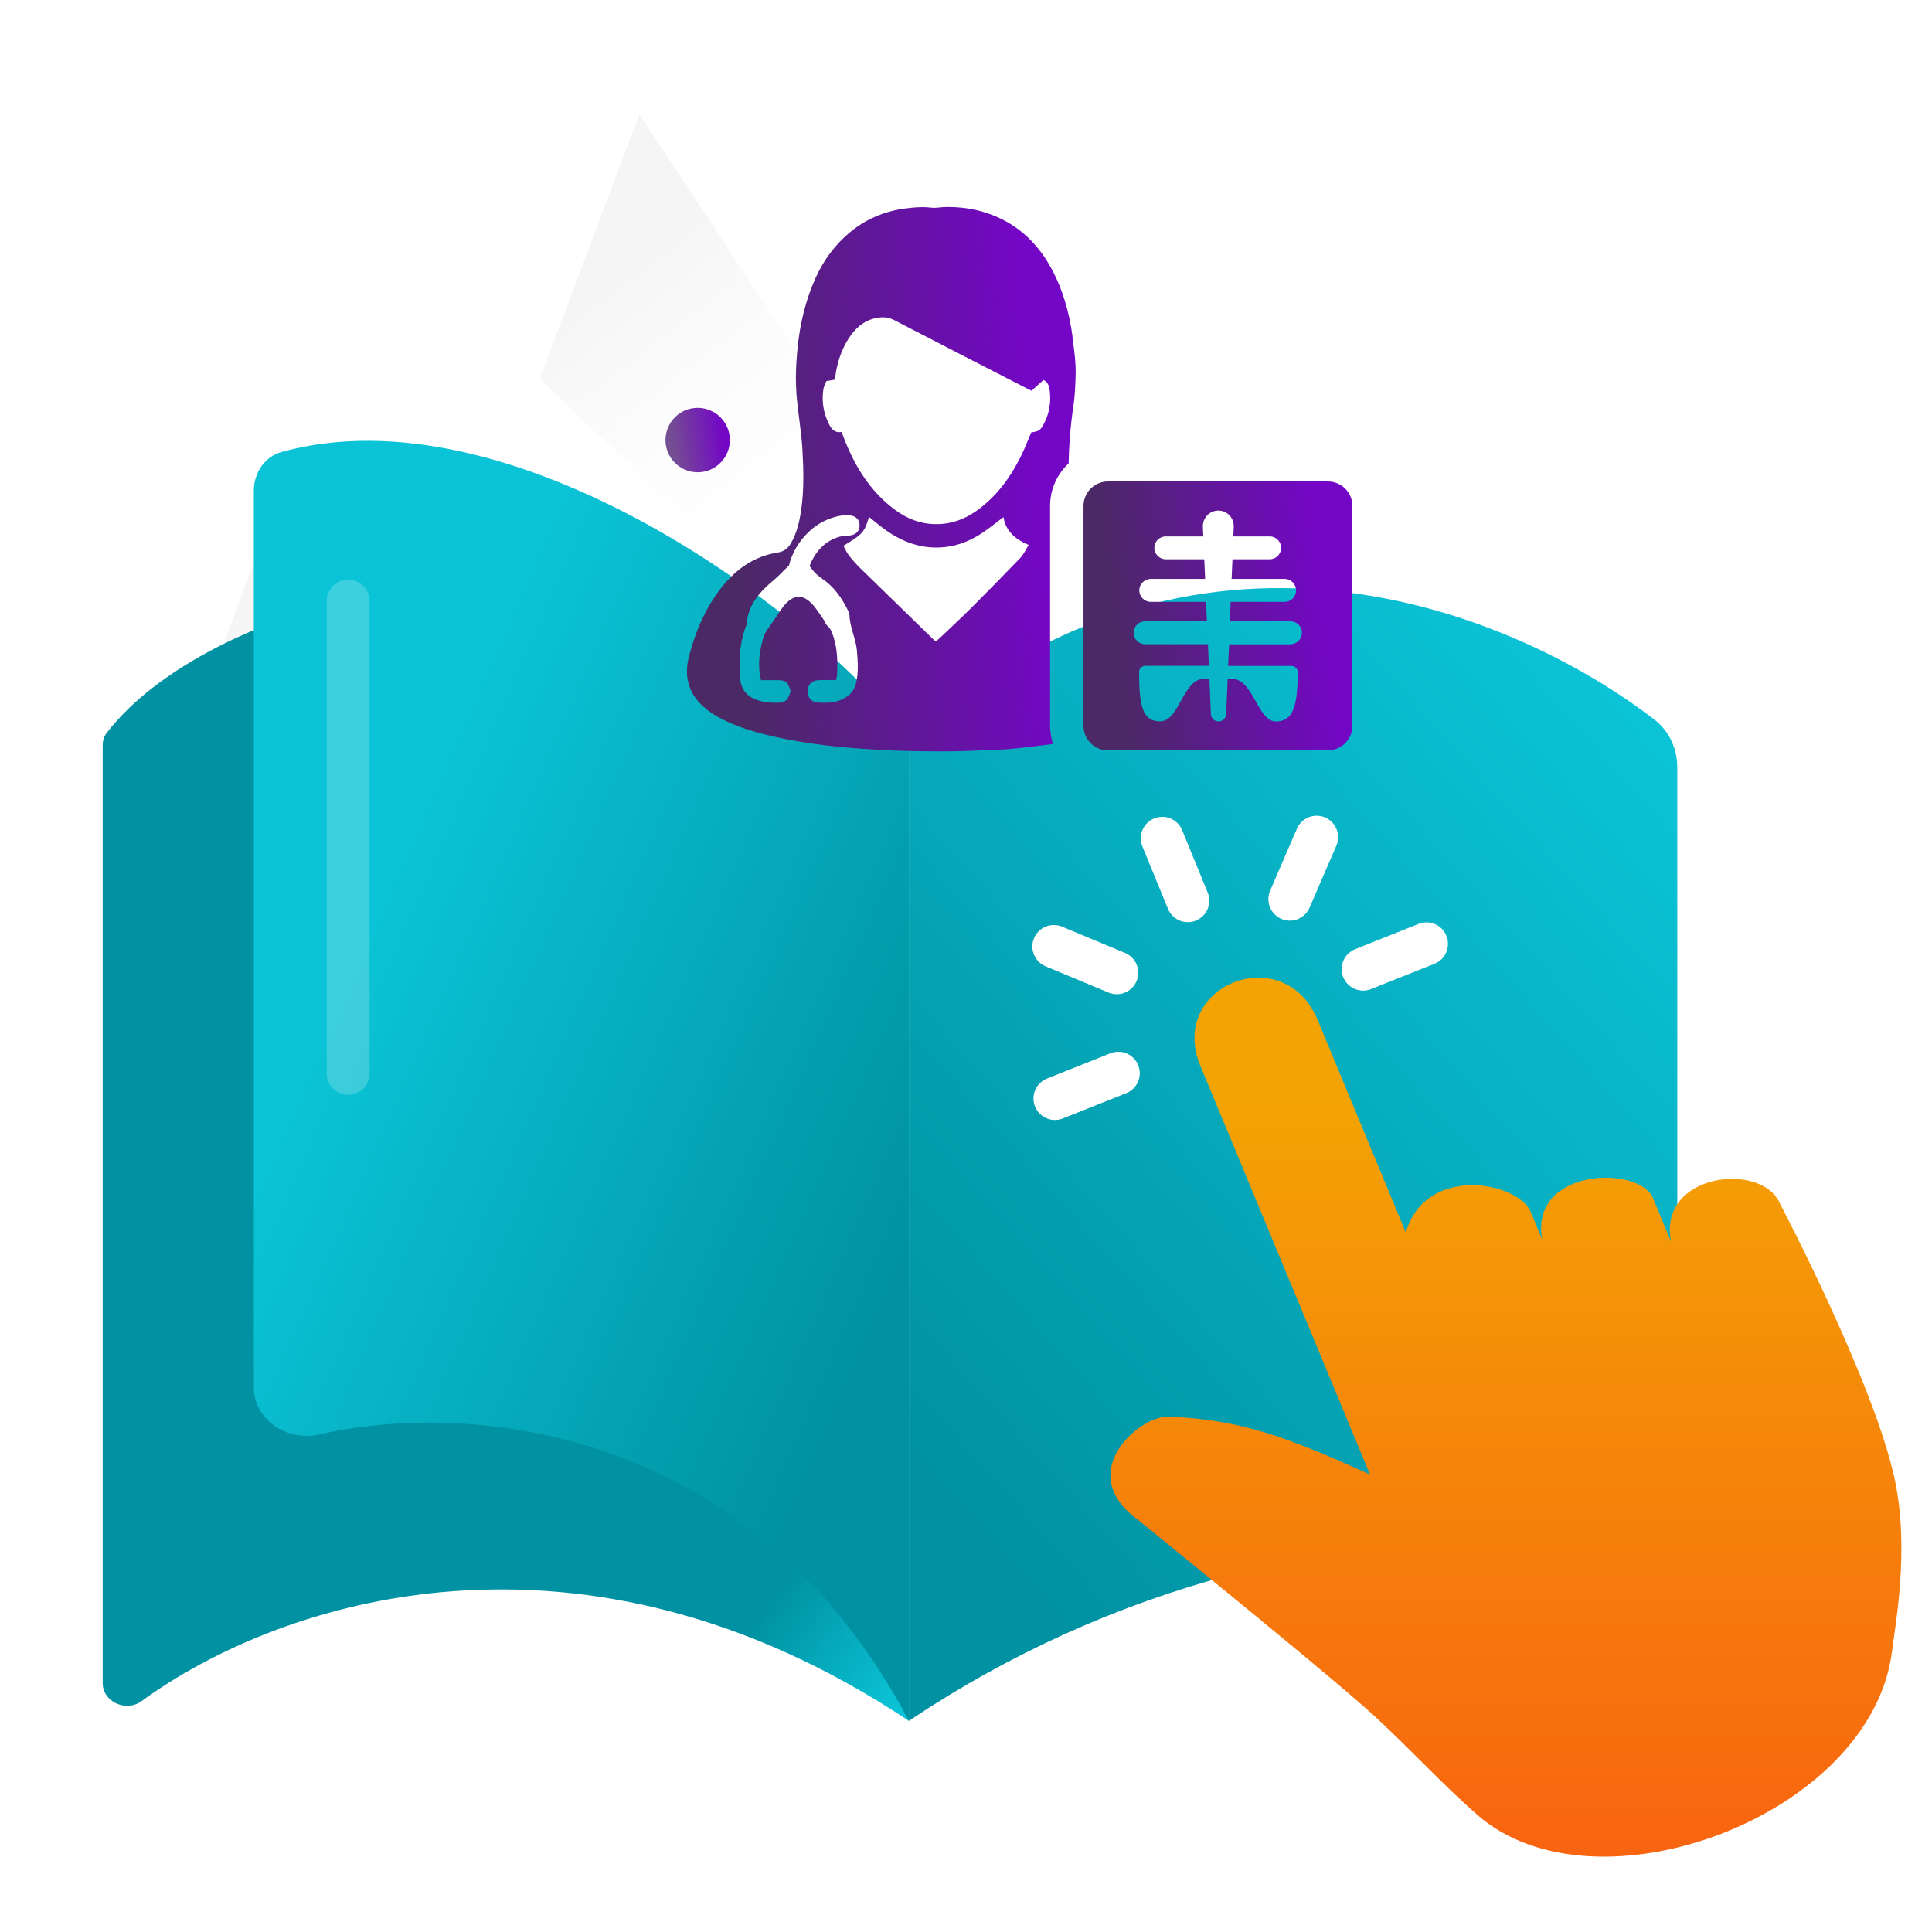
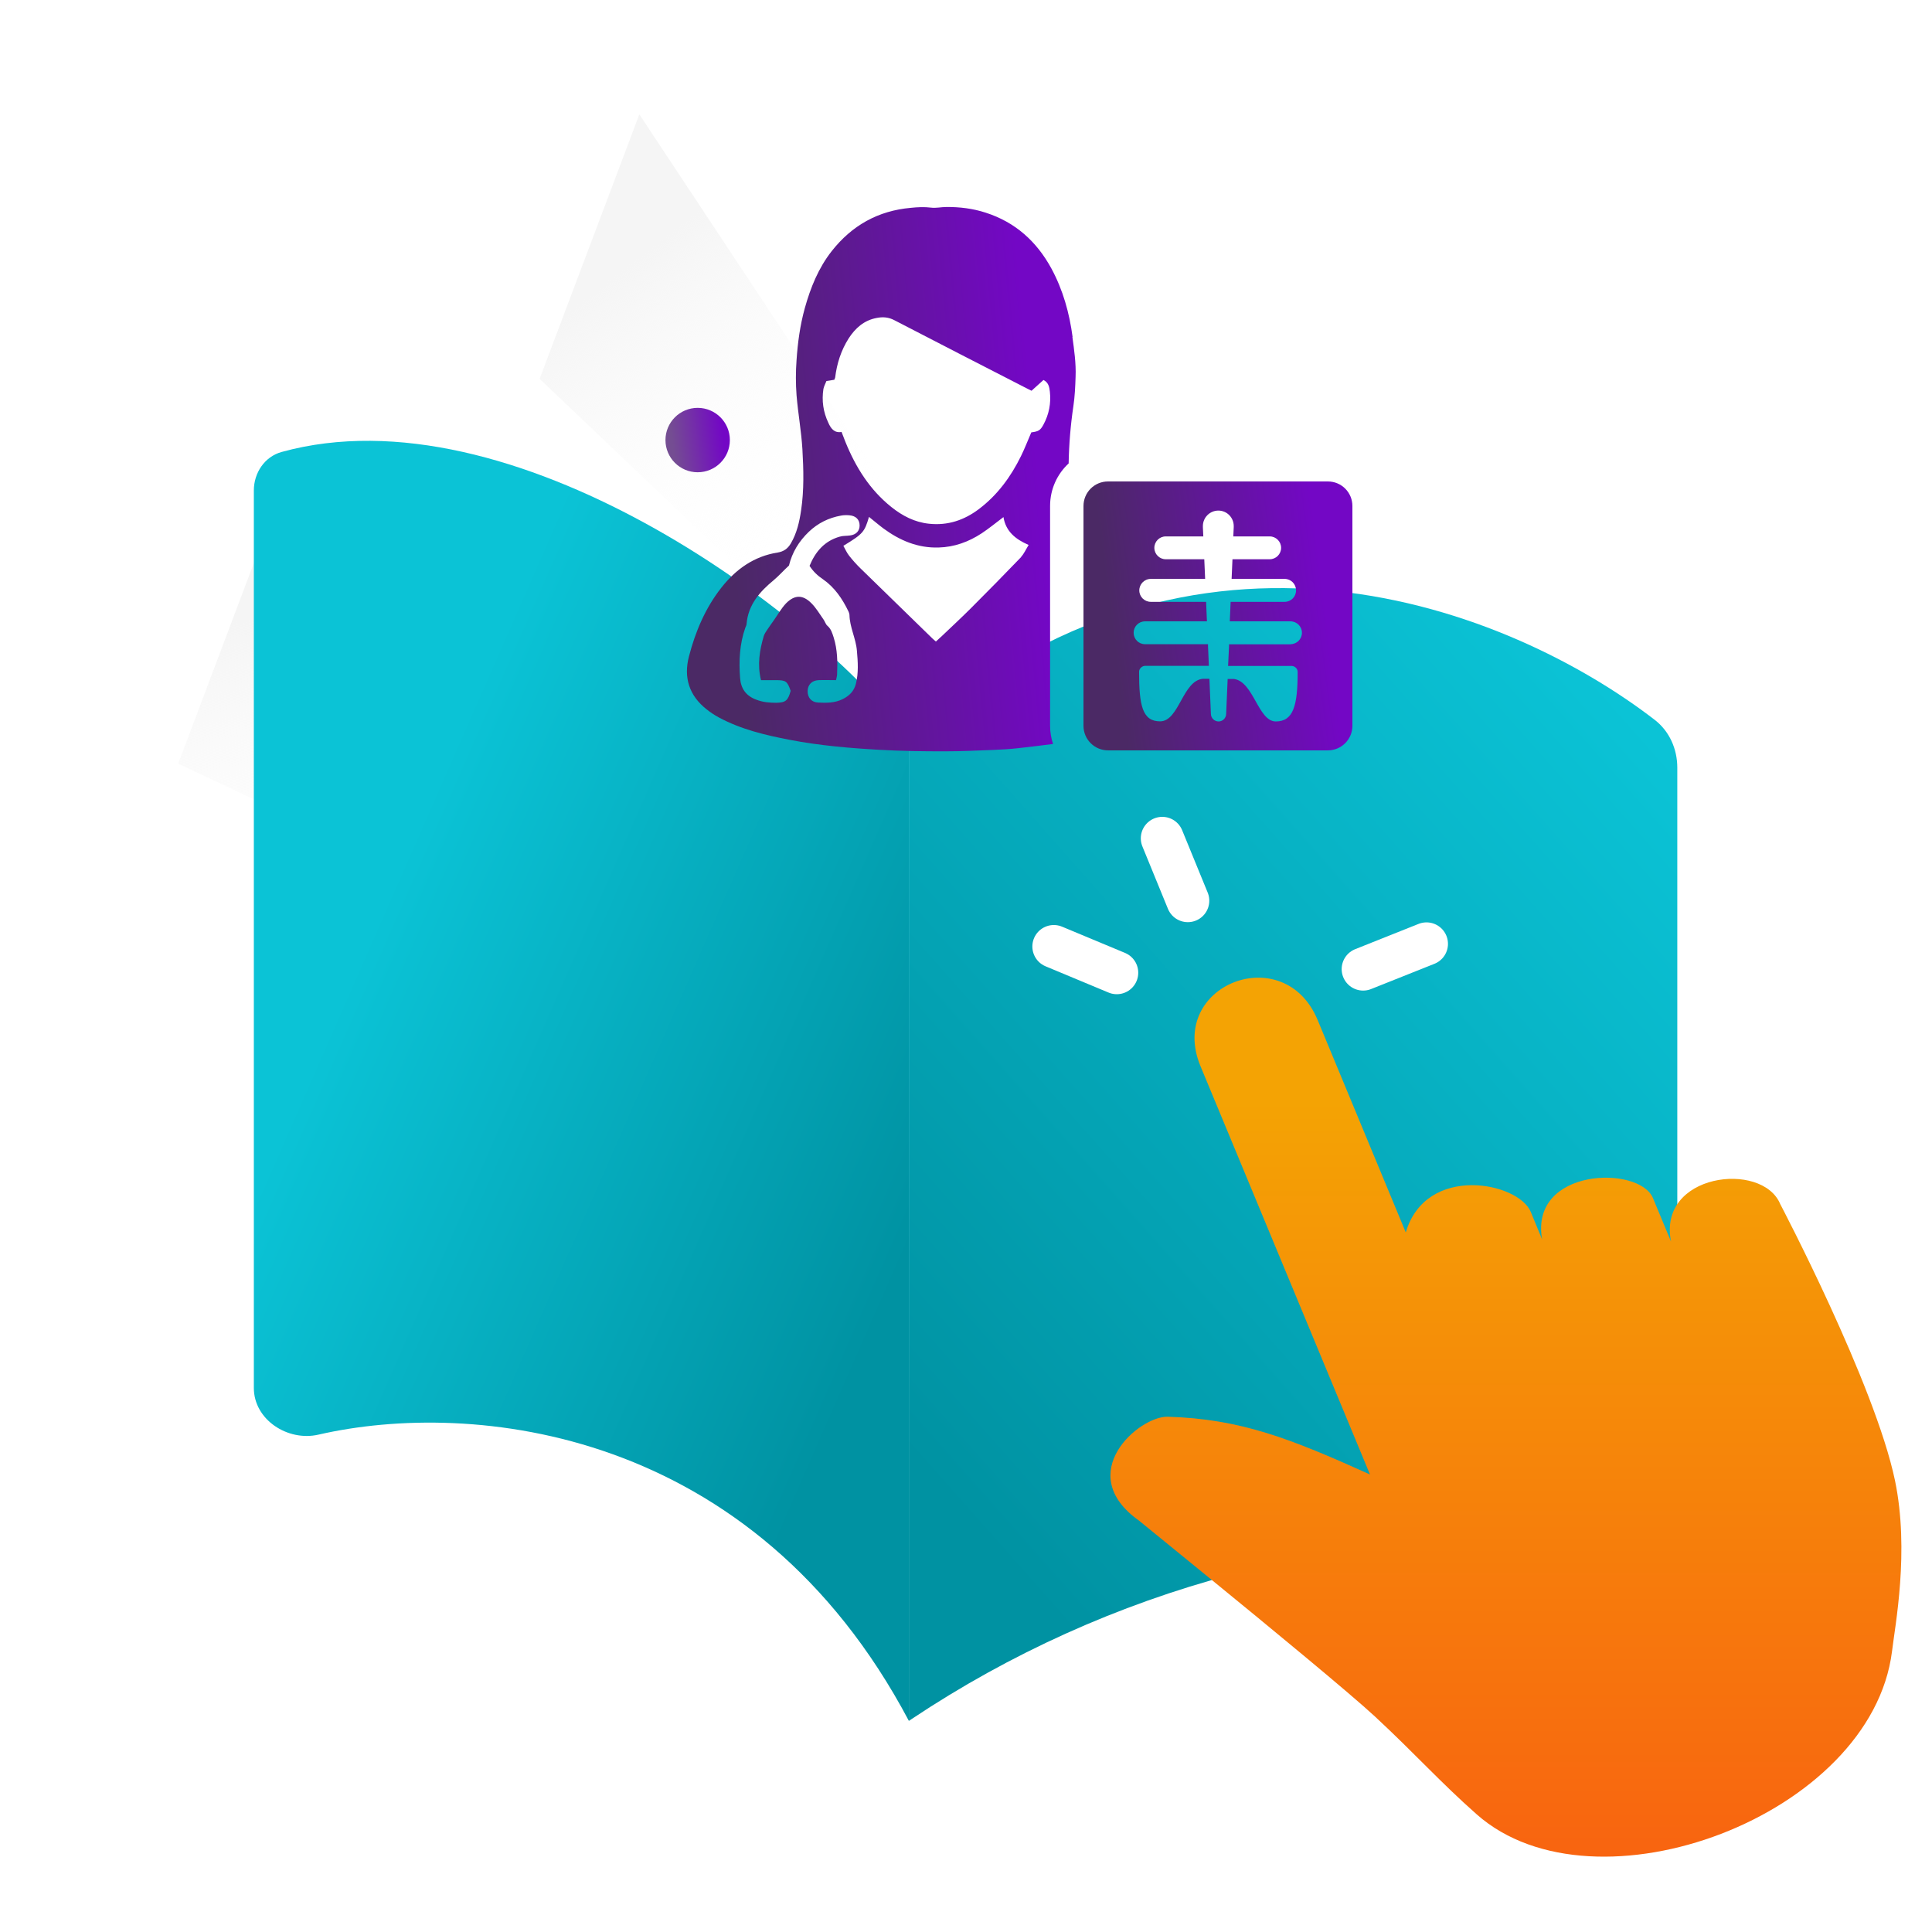
<svg xmlns="http://www.w3.org/2000/svg" width="90" height="90" viewBox="0 0 90 90" fill="none">
  <rect x="0" y="0" width="90" height="90" fill="#333333" stroke="none" />
  <g clip-path="url(#clip0_2948_113786)">
    <rect width="90" height="90" fill="white" />
    <path d="M29.783 5.327L48.839 34.115L47.146 38.605L25.138 17.647L29.783 5.327Z" fill="url(#paint0_linear_2948_113786)" />
    <path d="M13.297 22.324L52.939 49.979L50.838 55.554L8.3 35.576L13.297 22.324Z" fill="url(#paint1_linear_2948_113786)" />
-     <path d="M4.974 34.137C7.387 31.004 12.078 29.098 14.172 28.526L42.339 36.155V80.166C27.071 69.987 13.048 74.528 6.588 79.25C5.876 79.77 4.783 79.283 4.783 78.401V34.715C4.783 34.507 4.847 34.302 4.974 34.137Z" fill="url(#paint2_linear_2948_113786)" />
-     <path d="M72.636 57.975L74.294 61.998" stroke="#0071BC" stroke-width="2.5" stroke-linecap="round" stroke-linejoin="round" />
    <path d="M79.918 61.135L78.657 58.103" stroke="#0071BC" stroke-width="2.5" stroke-linecap="round" stroke-linejoin="round" />
    <path d="M54.675 37.448L56.256 41.267" stroke="#0071BC" stroke-width="2.5" stroke-linecap="round" stroke-linejoin="round" />
    <path d="M47.962 44.068L51.858 45.682" stroke="#0071BC" stroke-width="2.5" stroke-linecap="round" stroke-linejoin="round" />
    <path d="M48.032 53.37L51.954 51.833" stroke="#0071BC" stroke-width="2.5" stroke-linecap="round" stroke-linejoin="round" />
    <path d="M71.038 43.915L67.107 45.452" stroke="#0071BC" stroke-width="2.5" stroke-linecap="round" stroke-linejoin="round" />
    <path d="M64.23 37.38L62.58 41.173" stroke="#0071BC" stroke-width="2.5" stroke-linecap="round" stroke-linejoin="round" />
    <path d="M11.825 64.656V22.85C11.825 22.026 12.327 21.273 13.12 21.054C23.791 18.11 37.83 28.382 42.339 34.394V80.165C35.089 66.47 21.991 65.188 14.835 66.831C13.398 67.161 11.825 66.131 11.825 64.656Z" fill="url(#paint3_linear_2948_113786)" />
    <path d="M42.339 80.166V34.394C55.67 22.397 70.403 28.38 77.082 33.533C77.769 34.062 78.135 34.892 78.135 35.76V67.843L57.395 73.345C52.089 74.753 47.05 77.025 42.482 80.07L42.339 80.166Z" fill="url(#paint4_linear_2948_113786)" />
    <path d="M77.849 57.865C77.175 54.662 82.091 54.064 82.929 56.088C82.929 56.088 87.335 64.468 88.276 68.969C88.959 72.258 88.276 75.743 88.138 76.922C87.179 84.601 74.307 89.393 68.796 84.524C67.102 83.029 65.945 81.722 64.061 79.971C62.921 78.912 59.129 75.786 56.312 73.488C54.481 71.993 53.064 70.84 53.064 70.84C49.954 68.636 53.072 65.954 54.403 65.997C57.781 66.099 60.096 67.005 63.819 68.687L55.923 49.665C54.36 45.889 59.82 43.745 61.383 47.521L65.487 57.412C66.428 54.209 70.731 55.063 71.309 56.455L71.837 57.737C71.249 54.397 76.363 54.269 77.003 55.815L77.616 57.292L77.858 57.873L77.849 57.865Z" fill="url(#paint5_linear_2948_113786)" />
    <path d="M54.143 39.052L55.333 41.958" stroke="white" stroke-width="2" stroke-linecap="round" stroke-linejoin="round" />
    <path d="M49.091 44.091L52.024 45.314" stroke="white" stroke-width="2" stroke-linecap="round" stroke-linejoin="round" />
-     <path d="M49.143 51.172L52.095 49.995" stroke="white" stroke-width="2" stroke-linecap="round" stroke-linejoin="round" />
    <path d="M66.452 43.968L63.5 45.145" stroke="white" stroke-width="2" stroke-linecap="round" stroke-linejoin="round" />
-     <path d="M61.334 39L60.086 41.887" stroke="white" stroke-width="2" stroke-linecap="round" stroke-linejoin="round" />
-     <path opacity="0.2" d="M16.218 28L16.218 50" stroke="white" stroke-width="2" stroke-linecap="round" />
    <circle cx="32.5" cy="20.5" r="1.5" fill="url(#paint6_linear_2948_113786)" />
    <path d="M49.966 15.702C49.817 14.579 49.518 13.505 48.977 12.506C48.291 11.248 47.296 10.348 45.914 9.906C45.318 9.712 44.706 9.638 44.08 9.643C43.846 9.643 43.603 9.702 43.374 9.672C43.051 9.633 42.743 9.648 42.425 9.682C40.904 9.817 39.686 10.503 38.746 11.696C38.125 12.486 37.757 13.401 37.488 14.365C37.27 15.155 37.16 15.966 37.106 16.781C37.066 17.323 37.066 17.87 37.106 18.407C37.175 19.252 37.329 20.087 37.379 20.922C37.434 21.871 37.459 22.831 37.319 23.77C37.24 24.307 37.121 24.834 36.842 25.311C36.698 25.56 36.504 25.694 36.226 25.739C35.122 25.913 34.277 26.519 33.601 27.379C32.855 28.329 32.393 29.427 32.095 30.576C31.836 31.56 32.105 32.41 32.92 33.046C33.094 33.186 33.283 33.31 33.482 33.419C34.516 33.976 35.644 34.244 36.782 34.463C38.174 34.732 39.581 34.851 40.988 34.93C41.992 34.99 43.001 35 44.005 35C44.761 35 45.512 34.965 46.262 34.935C46.66 34.92 47.053 34.896 47.45 34.851C47.987 34.791 48.519 34.727 49.056 34.657C48.967 34.389 48.917 34.105 48.917 33.807V23.567C48.917 22.786 49.25 22.08 49.782 21.588C49.797 20.698 49.871 19.808 50.001 18.928C50.07 18.471 50.09 18.009 50.105 17.547C50.13 16.925 50.04 16.309 49.956 15.692L49.966 15.702ZM39.87 31.858C39.78 32.201 39.561 32.42 39.243 32.574C38.88 32.748 38.502 32.748 38.12 32.728C37.802 32.718 37.613 32.495 37.623 32.181C37.633 31.893 37.822 31.699 38.13 31.684C38.393 31.674 38.657 31.684 38.945 31.684C38.965 31.595 38.99 31.505 38.995 31.421C39.02 30.839 39.014 30.263 38.836 29.696C38.771 29.497 38.716 29.298 38.542 29.149C38.458 29.075 38.428 28.945 38.358 28.851C38.174 28.592 38.015 28.314 37.792 28.095C37.394 27.698 37.016 27.703 36.618 28.105C36.395 28.339 36.231 28.637 36.042 28.905C35.938 29.055 35.828 29.199 35.729 29.353C35.669 29.437 35.614 29.532 35.58 29.626C35.386 30.287 35.271 30.959 35.45 31.684C35.704 31.684 35.922 31.684 36.146 31.684C36.614 31.684 36.673 31.734 36.832 32.181C36.708 32.639 36.599 32.728 36.161 32.738C35.838 32.738 35.54 32.713 35.232 32.594C34.744 32.415 34.511 32.067 34.476 31.585C34.416 30.794 34.451 30.004 34.719 29.244C34.744 29.184 34.779 29.119 34.779 29.06C34.854 28.17 35.396 27.558 36.037 27.031C36.29 26.818 36.504 26.574 36.753 26.345C36.902 25.734 37.215 25.217 37.677 24.774C38.105 24.367 38.602 24.123 39.174 24.019C39.303 23.994 39.442 23.994 39.566 24.004C39.87 24.029 40.044 24.203 40.044 24.481C40.044 24.735 39.88 24.909 39.596 24.944C39.437 24.968 39.273 24.953 39.124 24.998C38.408 25.197 37.981 25.704 37.712 26.36C37.886 26.629 38.09 26.818 38.334 26.982C38.88 27.36 39.243 27.896 39.527 28.488C39.547 28.533 39.566 28.587 39.571 28.637C39.581 29.219 39.874 29.746 39.919 30.322C39.964 30.834 39.999 31.346 39.87 31.858ZM47.575 25.943C46.804 26.743 46.029 27.534 45.243 28.319C44.801 28.761 44.349 29.179 43.896 29.611C43.802 29.701 43.707 29.785 43.598 29.885C43.538 29.83 43.483 29.79 43.439 29.746C42.32 28.657 41.202 27.568 40.088 26.48C39.899 26.296 39.72 26.097 39.556 25.888C39.447 25.749 39.373 25.58 39.288 25.426C40.203 24.869 40.272 24.789 40.481 24.079C40.715 24.262 40.928 24.451 41.157 24.62C41.923 25.182 42.758 25.535 43.727 25.505C44.458 25.485 45.124 25.242 45.73 24.844C46.069 24.62 46.387 24.357 46.745 24.088C46.854 24.755 47.306 25.122 47.918 25.386C47.788 25.595 47.704 25.794 47.565 25.943H47.575ZM48.609 19.779C48.46 20.052 48.38 20.097 48.042 20.142C47.883 20.509 47.739 20.887 47.56 21.25C47.088 22.209 46.471 23.055 45.606 23.711C44.915 24.233 44.15 24.491 43.275 24.397C42.604 24.327 42.037 24.029 41.525 23.621C40.516 22.816 39.86 21.762 39.382 20.584C39.323 20.435 39.268 20.291 39.203 20.122C38.865 20.181 38.706 19.962 38.587 19.694C38.348 19.192 38.274 18.665 38.358 18.118C38.383 17.994 38.448 17.875 38.498 17.75C38.627 17.726 38.741 17.711 38.865 17.691C38.875 17.656 38.9 17.621 38.905 17.586C38.985 16.935 39.179 16.324 39.532 15.767C39.84 15.29 40.247 14.922 40.834 14.812C41.127 14.753 41.396 14.773 41.674 14.922C43.712 15.981 45.755 17.025 47.794 18.073C47.878 18.118 47.958 18.153 48.052 18.203C48.241 18.034 48.425 17.865 48.609 17.701C48.857 17.825 48.882 18.049 48.907 18.247C48.967 18.784 48.867 19.301 48.609 19.779Z" fill="url(#paint7_linear_2948_113786)" />
    <path d="M61.857 22.428H51.616C50.98 22.428 50.473 22.94 50.473 23.572V33.812C50.473 34.443 50.985 34.955 51.616 34.955H61.857C62.488 34.955 63 34.443 63 33.812V23.572C63 22.935 62.488 22.428 61.857 22.428ZM60.122 30.014H57.253V30.104L57.209 31.023H60.176C60.291 31.023 60.45 31.128 60.45 31.302C60.45 32.872 60.251 33.608 59.431 33.608C58.611 33.608 58.397 31.754 57.487 31.63H57.189L57.119 33.25C57.119 33.449 56.96 33.608 56.766 33.608C56.572 33.608 56.408 33.449 56.408 33.25L56.339 31.62H56.045C55.086 31.694 54.932 33.603 54.042 33.603C53.217 33.603 53.063 32.862 53.063 31.297C53.063 31.123 53.227 31.018 53.341 31.018H56.314L56.274 30.099V30.009H53.341C53.043 30.009 52.809 29.77 52.809 29.477C52.809 29.184 53.043 28.945 53.341 28.945H56.224L56.209 28.602L56.185 28.036H53.61C53.311 28.036 53.073 27.797 53.073 27.504C53.073 27.21 53.311 26.967 53.61 26.967H56.14L56.12 26.509L56.1 26.052H54.306C54.012 26.052 53.774 25.814 53.774 25.52C53.774 25.227 54.012 24.988 54.306 24.988H56.055L56.035 24.561V24.506C56.035 24.108 56.359 23.785 56.756 23.785C57.154 23.785 57.472 24.108 57.472 24.506V24.556L57.452 24.988H59.147C59.441 24.988 59.679 25.227 59.679 25.52C59.679 25.814 59.441 26.052 59.147 26.052H57.413L57.373 26.967H59.843C60.137 26.967 60.375 27.205 60.375 27.504C60.375 27.802 60.137 28.036 59.843 28.036H57.328L57.303 28.607L57.288 28.945H60.117C60.41 28.945 60.649 29.184 60.649 29.477C60.649 29.77 60.41 30.009 60.117 30.009L60.122 30.014Z" fill="url(#paint8_linear_2948_113786)" />
  </g>
  <defs>
    <linearGradient id="paint0_linear_2948_113786" x1="30.49" y1="11.385" x2="40.317" y2="24.051" gradientUnits="userSpaceOnUse">
      <stop stop-color="#F5F5F5" />
      <stop offset="1" stop-color="white" stop-opacity="0" />
    </linearGradient>
    <linearGradient id="paint1_linear_2948_113786" x1="16.317" y1="27.595" x2="20.702" y2="45.016" gradientUnits="userSpaceOnUse">
      <stop stop-color="#F5F5F5" />
      <stop offset="1" stop-color="white" stop-opacity="0" />
    </linearGradient>
    <linearGradient id="paint2_linear_2948_113786" x1="45.273" y1="74.884" x2="17.31" y2="53.888" gradientUnits="userSpaceOnUse">
      <stop stop-color="#0BC3D6" />
      <stop offset="0.218" stop-color="#0092A2" />
    </linearGradient>
    <linearGradient id="paint3_linear_2948_113786" x1="14.759" y1="49.065" x2="41.275" y2="60.714" gradientUnits="userSpaceOnUse">
      <stop stop-color="#0BC3D6" />
      <stop offset="1" stop-color="#0092A2" />
    </linearGradient>
    <linearGradient id="paint4_linear_2948_113786" x1="77.548" y1="34.981" x2="41.525" y2="66.924" gradientUnits="userSpaceOnUse">
      <stop stop-color="#0BC3D6" />
      <stop offset="1" stop-color="#0092A2" />
    </linearGradient>
    <linearGradient id="paint5_linear_2948_113786" x1="70.152" y1="51.302" x2="70.152" y2="86.49" gradientUnits="userSpaceOnUse">
      <stop stop-color="#F4A304" />
      <stop offset="1" stop-color="#F86410" />
    </linearGradient>
    <linearGradient id="paint6_linear_2948_113786" x1="31.393" y1="21.214" x2="33.766" y2="20.904" gradientUnits="userSpaceOnUse">
      <stop stop-color="#744D92" />
      <stop offset="1" stop-color="#7307C5" />
    </linearGradient>
    <linearGradient id="paint7_linear_2948_113786" x1="34.371" y1="28.356" x2="48.817" y2="27.009" gradientUnits="userSpaceOnUse">
      <stop stop-color="#4B2965" />
      <stop offset="1" stop-color="#7307C5" />
    </linearGradient>
    <linearGradient id="paint8_linear_2948_113786" x1="52.113" y1="31.673" x2="62.024" y2="30.379" gradientUnits="userSpaceOnUse">
      <stop stop-color="#4B2965" />
      <stop offset="1" stop-color="#7307C5" />
    </linearGradient>
    <clipPath id="clip0_2948_113786">
      <rect width="90" height="90" fill="white" />
    </clipPath>
  </defs>
</svg>